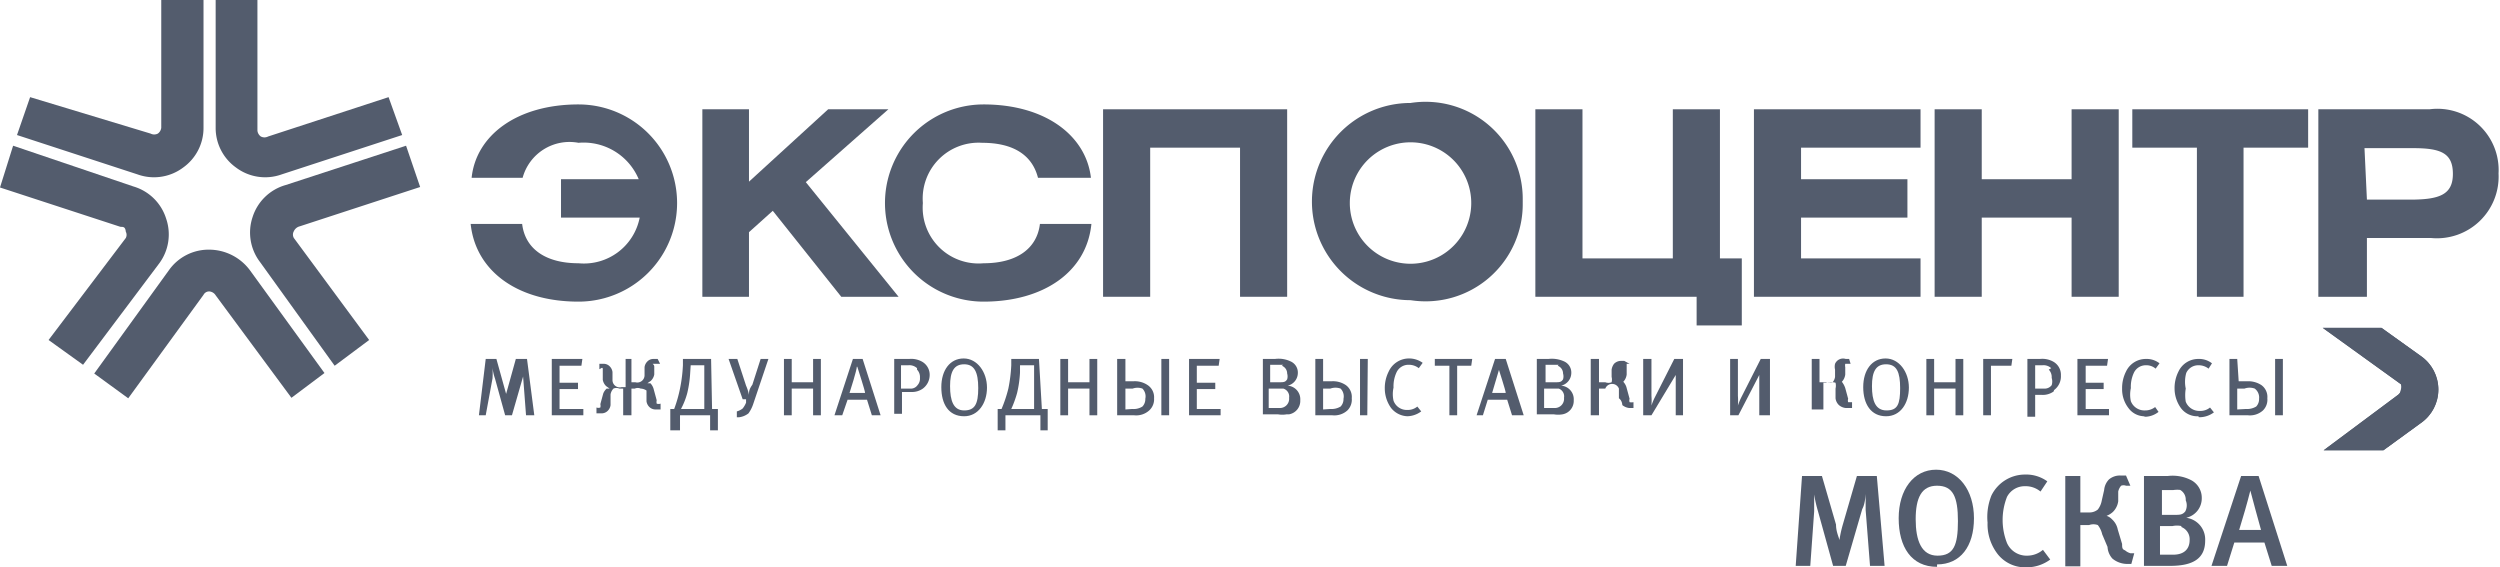
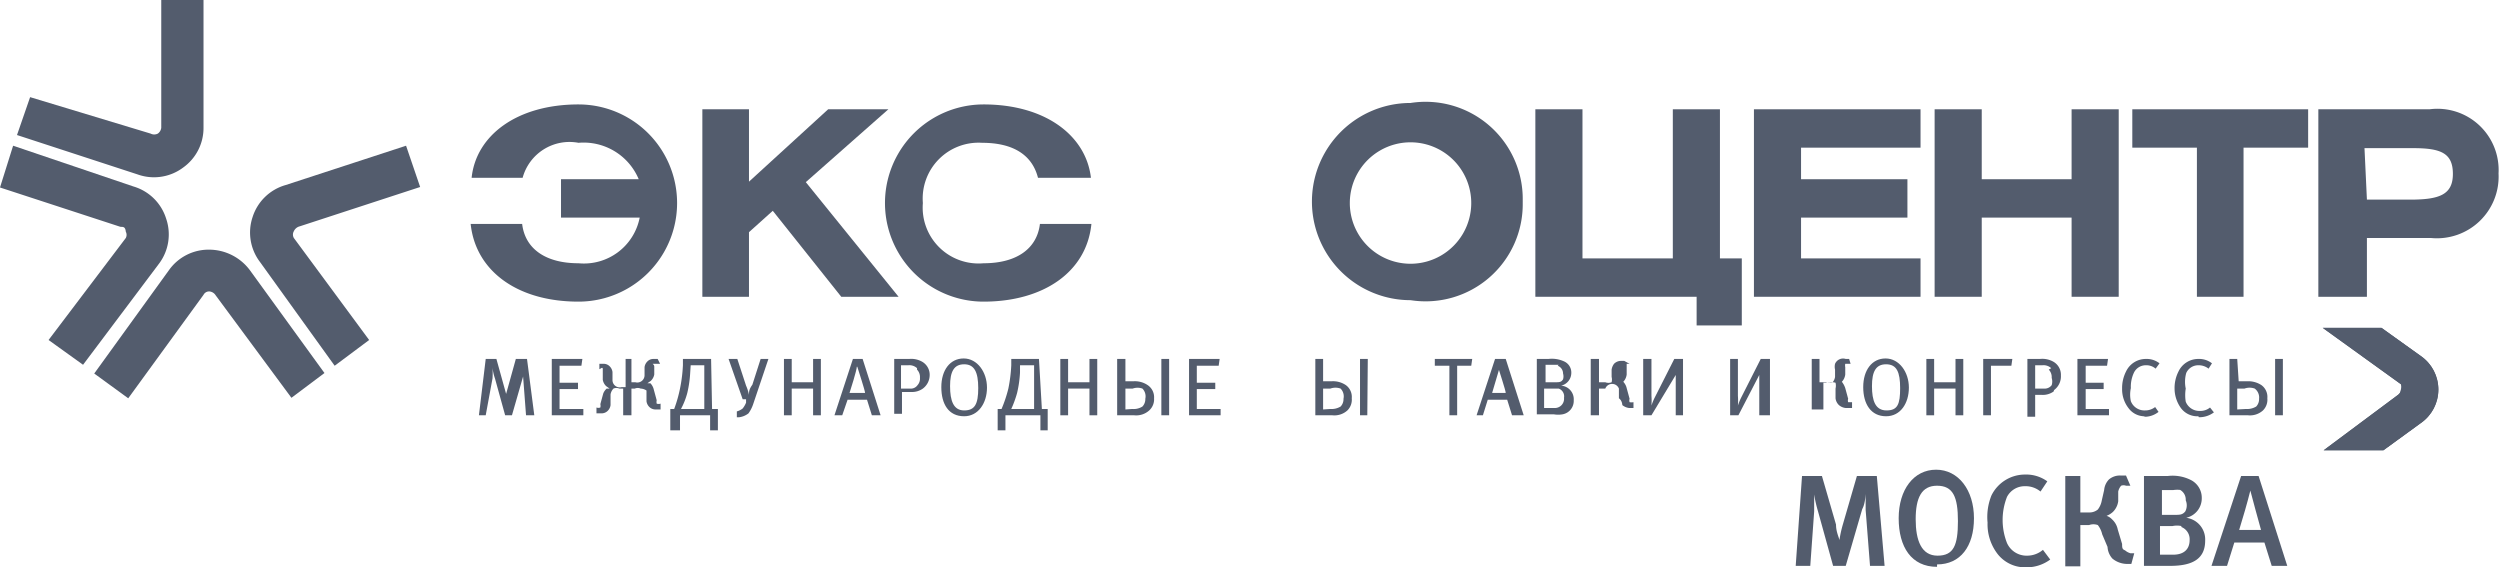
<svg xmlns="http://www.w3.org/2000/svg" id="Layer_1" data-name="Layer 1" viewBox="0 0 51.47 11.68">
  <defs>
    <style>.cls-1{fill:#535c6d;}.cls-2{clip-path:url(#clip-path);}</style>
    <clipPath id="clip-path">
      <path id="SVGID" class="cls-1" d="M47.82,6.75l1.61,1.16a.14.14,0,0,1,0,.11.14.14,0,0,1-.06.11L47.84,9.27h1.23l.77-.56a.84.84,0,0,0,0-1.38l-.81-.58Z" />
    </clipPath>
  </defs>
  <path class="cls-1" d="M9.71,3.66c.09-.87.93-1.51,2.2-1.51a2,2,0,1,1,0,4.06c-1.27,0-2.12-.64-2.22-1.6h1.06c.06.51.48.81,1.16.81a1.17,1.17,0,0,0,1.26-.94H11.55V3.69h1.6a1.23,1.23,0,0,0-1.24-.75,1,1,0,0,0-1.15.72Z" />
  <polygon class="cls-1" points="15.42 3.74 17.05 2.25 18.29 2.25 16.59 3.75 18.5 6.11 17.32 6.11 15.91 4.34 15.42 4.78 15.42 6.11 14.46 6.11 14.46 2.25 15.42 2.25 15.42 3.74" />
  <path class="cls-1" d="M21.37,3.66c-.12-.47-.51-.72-1.15-.72A1.15,1.15,0,0,0,19,4.18a1.15,1.15,0,0,0,1.25,1.24c.68,0,1.1-.3,1.16-.81h1.06c-.1,1-1,1.6-2.22,1.6a2,2,0,1,1,0-4.06c1.27,0,2.11.64,2.21,1.51Z" />
-   <polygon class="cls-1" points="26.5 2.25 26.5 6.11 25.53 6.11 25.53 3.04 23.68 3.04 23.68 6.11 22.71 6.11 22.71 2.25 26.5 2.25" />
  <path class="cls-1" d="M27.79,4.18a1.25,1.25,0,0,0,2.5,0,1.25,1.25,0,0,0-2.5,0m3.56,0a2,2,0,0,1-2.31,2,2,2,0,1,1,0-4.06,2,2,0,0,1,2.31,2" />
  <polygon class="cls-1" points="32.58 5.32 34.44 5.32 34.44 2.25 35.41 2.25 35.41 5.32 35.86 5.32 35.86 6.7 34.93 6.7 34.93 6.11 31.61 6.11 31.61 2.25 32.58 2.25 32.58 5.32" />
  <polygon class="cls-1" points="39.54 2.25 39.54 3.04 37.08 3.04 37.08 3.69 39.27 3.69 39.27 4.48 37.08 4.48 37.08 5.32 39.54 5.32 39.54 6.11 36.11 6.11 36.11 2.25 39.54 2.25" />
  <polygon class="cls-1" points="40.8 3.69 42.65 3.69 42.65 2.25 43.62 2.25 43.62 6.11 42.65 6.11 42.65 4.48 40.8 4.48 40.8 6.11 39.83 6.11 39.83 2.25 40.8 2.25 40.8 3.69" />
  <polygon class="cls-1" points="47.52 2.25 47.52 3.04 46.19 3.04 46.19 6.11 45.23 6.11 45.23 3.04 43.9 3.04 43.9 2.25 47.52 2.25" />
  <path class="cls-1" d="M48.73,4.11h.89c.6,0,.88-.1.88-.53s-.25-.53-.82-.53h-1Zm-1-1.86h2.29a1.26,1.26,0,0,1,1.42,1.32A1.27,1.27,0,0,1,50.05,4.9H48.73V6.11h-1Z" />
  <path class="cls-1" d="M.35,2.78l2.48.81a1,1,0,0,0,.94-.14,1,1,0,0,0,.42-.82V0H3.32V2.63a.17.17,0,0,1-.07.12.16.16,0,0,1-.15,0L.62,2Z" />
-   <path class="cls-1" d="M8,2l-2.48.81a.16.16,0,0,1-.15,0,.17.17,0,0,1-.07-.12V0H4.44V2.63a1,1,0,0,0,.42.82,1,1,0,0,0,.94.14l2.48-.81Z" />
  <path class="cls-1" d="M6.68,7.68,5.15,5.57a1.05,1.05,0,0,0-.85-.43,1,1,0,0,0-.82.42L1.94,7.69l.7.51L4.19,6.07A.13.13,0,0,1,4.31,6a.17.17,0,0,1,.13.08L6,8.19Z" />
  <path class="cls-1" d="M8.36,3l-2.48.81a1,1,0,0,0-.68.66,1,1,0,0,0,.15.92L6.89,7.53,7.6,7,6.05,4.9a.14.14,0,0,1,0-.14.18.18,0,0,1,.12-.1l2.48-.81Z" />
  <path class="cls-1" d="M0,3.86l2.48.81c.06,0,.1,0,.11.1a.14.14,0,0,1,0,.13L1,7l.71.51L3.28,5.42a1,1,0,0,0,.14-.92,1,1,0,0,0-.67-.66L.27,3Z" />
  <path id="SVGID-2" data-name="SVGID" class="cls-1" d="M47.82,6.75l1.61,1.16a.14.14,0,0,1,0,.11.14.14,0,0,1-.06.11L47.84,9.27h1.23l.77-.56a.84.84,0,0,0,0-1.38l-.81-.58Z" />
  <g class="cls-2">
    <rect class="cls-1" x="47.82" y="6.75" width="2.39" height="2.53" />
  </g>
  <path class="cls-1" d="M10.83,8.55l-.06-.79c0-.06,0-.15,0-.18h0s0,.11,0,.17l-.23.8h-.14l-.21-.76a1,1,0,0,1-.05-.22h0a1.77,1.77,0,0,1,0,.22L10,8.55H9.86L10,7.39h.22l.2.72a1.64,1.64,0,0,1,0,.19h0s0-.11,0-.19l.2-.72h.23L11,8.55Z" />
  <polygon class="cls-1" points="11.36 8.55 11.36 7.39 11.99 7.39 11.97 7.53 11.52 7.53 11.52 7.88 11.9 7.88 11.9 8.01 11.52 8.01 11.52 8.42 12.01 8.42 12.01 8.55 11.36 8.55" />
  <path class="cls-1" d="M13.59,7.49h-.05s0,0-.07,0,0,0,0,.06l0,.16a.24.24,0,0,1-.07.13l-.07.05h0l.06,0a.28.28,0,0,1,.07.13l.06.22a.16.16,0,0,0,0,.07.12.12,0,0,0,.08,0h0l0,.12-.1,0a.18.18,0,0,1-.13-.05.2.2,0,0,1-.06-.12l0-.22A.23.23,0,0,0,13.19,8a.15.15,0,0,0-.12,0H13v.55h-.17V8h-.08a.15.15,0,0,0-.12,0,.23.23,0,0,0-.06.12l0,.22a.2.2,0,0,1-.06.12.18.18,0,0,1-.13.05l-.1,0,0-.12h0a.12.12,0,0,0,.08,0,.16.16,0,0,0,0-.07l.06-.22A.28.28,0,0,1,12.49,8l.06,0h0l-.07-.05a.24.24,0,0,1-.07-.13l0-.16s0,0,0-.06-.05,0-.07,0h0l0-.11h.09a.17.17,0,0,1,.12.05.2.2,0,0,1,.06.12l0,.16a.15.15,0,0,0,.19.15h.08V7.39H13v.48h.08a.15.15,0,0,0,.19-.15l0-.16a.2.2,0,0,1,.06-.12.17.17,0,0,1,.12-.05h.09Z" />
  <path class="cls-1" d="M14.21,7.67a2.35,2.35,0,0,1-.06.42,1.51,1.51,0,0,1-.13.33h.48v-.9h-.28Zm.45.75h.12v.44h-.16V8.55H14v.31H13.8V8.42h.08A2.77,2.77,0,0,0,14,8a3.13,3.13,0,0,0,.06-.48V7.39h.58Z" />
  <path class="cls-1" d="M15.36,7.94a.85.85,0,0,1,.06.19c0-.07,0-.11.07-.21l.17-.53h.16l-.31.92a.71.71,0,0,1-.1.2.39.39,0,0,1-.19.08h-.05l0-.12h0a.34.34,0,0,0,.12-.06.47.47,0,0,0,.07-.12l0-.07h-.07L15,7.39h.18Z" />
  <polygon class="cls-1" points="16.74 8.55 16.74 8 16.3 8 16.3 8.55 16.14 8.55 16.14 7.39 16.3 7.39 16.3 7.87 16.74 7.87 16.74 7.39 16.9 7.39 16.9 8.55 16.74 8.55" />
  <path class="cls-1" d="M17.64,7.55h0c0,.07-.13.48-.15.54h.32c0-.05-.14-.47-.16-.54m.3,1-.1-.32h-.4l-.11.32h-.16l.38-1.16h.2l.37,1.16Z" />
  <path class="cls-1" d="M18.88,7.58a.23.23,0,0,0-.18-.06h-.15V8h.18a.17.17,0,0,0,.16-.07.2.2,0,0,0,.05-.15.22.22,0,0,0-.06-.17M19,8a.38.38,0,0,1-.24.07h-.19v.45h-.16V7.39h.31a.45.45,0,0,1,.27.06.31.31,0,0,1,.15.28A.35.35,0,0,1,19,8" />
  <path class="cls-1" d="M19.85,7.5c-.21,0-.29.15-.29.45s.07.5.29.5.29-.13.29-.46-.08-.49-.29-.49m0,1.07c-.32,0-.47-.25-.47-.6s.18-.59.46-.59.48.28.48.6-.18.59-.47.59" />
  <path class="cls-1" d="M21,7.67a2.35,2.35,0,0,1-.06.42,2.19,2.19,0,0,1-.12.33h.47v-.9H21Zm.45.75h.12v.44h-.15V8.55H20.7v.31h-.16V8.42h.08A2.77,2.77,0,0,0,20.76,8a3.13,3.13,0,0,0,.06-.48V7.39h.57Z" />
  <polygon class="cls-1" points="22.43 8.55 22.43 8 21.99 8 21.99 8.55 21.83 8.55 21.83 7.39 21.99 7.39 21.99 7.87 22.43 7.87 22.43 7.39 22.59 7.39 22.59 8.55 22.43 8.55" />
  <path class="cls-1" d="M24.07,8.55h-.16V7.39h.16Zm-.76-.13a.34.34,0,0,0,.21-.05.22.22,0,0,0,.06-.16A.23.23,0,0,0,23.52,8a.3.3,0,0,0-.2,0h-.15v.43Zm-.14-.57h.16a.47.47,0,0,1,.3.08.3.3,0,0,1,.13.27.31.31,0,0,1-.1.25.4.4,0,0,1-.31.1H23V7.39h.17Z" />
  <polygon class="cls-1" points="24.48 8.55 24.48 7.39 25.11 7.39 25.09 7.53 24.64 7.53 24.64 7.88 25.02 7.88 25.02 8.01 24.64 8.01 24.64 8.42 25.13 8.42 25.13 8.55 24.48 8.55" />
-   <path class="cls-1" d="M26.42,8h-.3v.4h.22a.19.19,0,0,0,.2-.21A.17.17,0,0,0,26.42,8m0-.49-.12,0h-.15v.36h.17c.11,0,.14,0,.18-.06a.21.21,0,0,0,0-.12.17.17,0,0,0-.11-.16m.1,1a.52.52,0,0,1-.18,0H26V7.39h.25a.57.57,0,0,1,.32.05.25.25,0,0,1,.15.24.27.27,0,0,1-.21.26.28.28,0,0,1,.26.3.28.28,0,0,1-.23.29" />
  <path class="cls-1" d="M28.15,8.55H28V7.39h.16Zm-.76-.13a.36.36,0,0,0,.21-.05.22.22,0,0,0,.06-.16A.23.23,0,0,0,27.6,8a.31.31,0,0,0-.21,0h-.15v.43Zm-.15-.57h.17a.47.47,0,0,1,.3.08.3.3,0,0,1,.12.27.31.31,0,0,1-.09.25.4.4,0,0,1-.31.1h-.35V7.39h.16Z" />
-   <path class="cls-1" d="M29,8.57a.45.45,0,0,1-.36-.17A.69.69,0,0,1,28.51,8a.75.75,0,0,1,.08-.35A.46.46,0,0,1,29,7.38a.48.48,0,0,1,.29.09l-.08.11A.33.33,0,0,0,29,7.51a.27.27,0,0,0-.25.16.68.68,0,0,0-.06.31.62.62,0,0,0,0,.27.29.29,0,0,0,.28.19.31.31,0,0,0,.21-.07l.08.1a.5.5,0,0,1-.31.1" />
  <polygon class="cls-1" points="30.29 7.53 30 7.53 30 8.55 29.84 8.55 29.84 7.53 29.54 7.53 29.54 7.39 30.31 7.39 30.29 7.53" />
  <path class="cls-1" d="M30.88,7.55h0l-.16.54H31c0-.05-.14-.47-.16-.54m.29,1-.1-.32h-.4l-.1.32H30.4l.38-1.16H31l.37,1.16Z" />
  <path class="cls-1" d="M32.09,8h-.3v.4H32a.19.19,0,0,0,.2-.21A.17.17,0,0,0,32.09,8m0-.49-.12,0h-.15v.36H32c.11,0,.14,0,.18-.06a.21.21,0,0,0,0-.12.17.17,0,0,0-.11-.16m.1,1a.52.52,0,0,1-.18,0h-.35V7.39h.24a.6.6,0,0,1,.32.05.25.25,0,0,1,.15.24.27.27,0,0,1-.21.26.28.28,0,0,1,.26.3.28.28,0,0,1-.23.29" />
  <path class="cls-1" d="M33.55,7.49h0l-.06,0,0,.07,0,.15a.26.26,0,0,1-.07.15l-.07,0h0l.07,0a.28.28,0,0,1,.07.13l.06.22a.11.11,0,0,0,0,.07.2.2,0,0,0,.08,0h0l0,.12h-.09a.28.28,0,0,1-.14-.06s0-.09-.07-.14l0-.2A.15.15,0,0,0,33.05,8h-.13v.55h-.17V7.39h.17v.48h.13a.18.18,0,0,0,.13,0,.22.22,0,0,0,0-.11l0-.15a.26.26,0,0,1,.05-.12.2.2,0,0,1,.14-.06h.07Z" />
  <path class="cls-1" d="M34.5,8.55V7.81c0-.06,0-.18,0-.23a.78.78,0,0,1,0,.14L34,8.55h-.17V7.39H34v.76a1.34,1.34,0,0,1,0,.2,1.22,1.22,0,0,1,.07-.17l.4-.79h.18V8.55Z" />
  <path class="cls-1" d="M36.22,8.55V7.81c0-.06,0-.18,0-.23a.78.78,0,0,1,0,.14l-.43.83h-.17V7.39h.16v.76a1.34,1.34,0,0,1,0,.2,1.22,1.22,0,0,1,.07-.17l.4-.79h.19V8.55Z" />
  <path class="cls-1" d="M38.1,7.49h-.05l-.06,0a.17.17,0,0,0,0,.07l0,.15a.26.26,0,0,1-.07.15l-.07,0h0l.07,0a.42.42,0,0,1,.07.13l.06.22a.11.11,0,0,0,0,.07l.08,0h0l0,.12H38a.25.25,0,0,1-.14-.06.23.23,0,0,1-.07-.14l0-.2a.26.26,0,0,0,0-.12.19.19,0,0,0-.12,0h-.13v.55H37.3V7.39h.16v.48h.13a.19.19,0,0,0,.14,0,.22.22,0,0,0,.05-.11l0-.15a.26.26,0,0,1,0-.12A.18.18,0,0,1,38,7.39h.07Z" />
  <path class="cls-1" d="M38.83,7.5c-.21,0-.29.15-.29.45s.07.5.3.5.28-.13.28-.46-.07-.49-.29-.49m0,1.07c-.31,0-.47-.25-.47-.6s.18-.59.46-.59.48.28.48.6-.17.59-.47.59" />
  <polygon class="cls-1" points="40.26 8.55 40.26 8 39.82 8 39.82 8.55 39.66 8.55 39.66 7.39 39.82 7.39 39.82 7.87 40.26 7.87 40.26 7.39 40.42 7.39 40.42 8.55 40.26 8.55" />
  <polygon class="cls-1" points="41.41 7.53 40.99 7.53 40.99 8.55 40.83 8.55 40.83 7.39 41.43 7.39 41.41 7.53" />
  <path class="cls-1" d="M42.23,7.58a.23.23,0,0,0-.18-.06H41.9V8h.18a.18.18,0,0,0,.16-.07.25.25,0,0,0,0-.15.22.22,0,0,0-.06-.17m.1.45a.38.38,0,0,1-.24.07H41.9v.45h-.16V7.39H42a.46.46,0,0,1,.28.06.31.31,0,0,1,.15.28.35.35,0,0,1-.14.3" />
  <polygon class="cls-1" points="42.77 8.55 42.77 7.39 43.4 7.39 43.38 7.53 42.94 7.53 42.94 7.88 43.31 7.88 43.31 8.01 42.94 8.01 42.94 8.42 43.42 8.42 43.42 8.55 42.77 8.55" />
  <path class="cls-1" d="M44.17,8.57a.41.41,0,0,1-.35-.17A.63.63,0,0,1,43.69,8a.75.75,0,0,1,.08-.35.45.45,0,0,1,.41-.26.43.43,0,0,1,.28.09l-.08.11a.29.29,0,0,0-.2-.07.27.27,0,0,0-.25.16.68.68,0,0,0-.06.31.64.64,0,0,0,0,.27.3.3,0,0,0,.29.19.33.33,0,0,0,.21-.07l.07.1a.46.46,0,0,1-.31.1" />
  <path class="cls-1" d="M45.26,8.57a.42.42,0,0,1-.36-.17A.69.69,0,0,1,44.77,8a.75.75,0,0,1,.08-.35.45.45,0,0,1,.41-.26.43.43,0,0,1,.28.09l-.07.11a.33.33,0,0,0-.21-.07.27.27,0,0,0-.25.16A.68.68,0,0,0,45,8a.85.85,0,0,0,0,.27.3.3,0,0,0,.29.19.31.31,0,0,0,.21-.07l.08.1a.5.5,0,0,1-.31.1" />
  <path class="cls-1" d="M47,8.55h-.16V7.39H47Zm-.76-.13a.36.36,0,0,0,.21-.05.22.22,0,0,0,.06-.16A.23.23,0,0,0,46.42,8a.31.31,0,0,0-.21,0h-.15v.43Zm-.15-.57h.17a.49.49,0,0,1,.3.08.3.3,0,0,1,.12.27.31.31,0,0,1-.09.25.4.4,0,0,1-.31.1H45.9V7.39h.16Z" />
  <path class="cls-1" d="M38.5,11.65l-.09-1.15c0-.12,0-.26,0-.32s0,.18-.07.3L38,11.65h-.26l-.31-1.12a2.66,2.66,0,0,1-.08-.35c0,.06,0,.24,0,.35l-.08,1.12h-.3L37.1,9.8h.41l.29,1c0,.15.06.26.07.32a2.42,2.42,0,0,1,.07-.32l.29-1h.41l.16,1.85Z" />
  <path class="cls-1" d="M39.88,10c-.32,0-.44.25-.44.69s.12.75.45.75.42-.21.42-.71-.1-.73-.43-.73m0,1.67c-.53,0-.79-.41-.79-1s.31-1,.77-1,.78.42.78,1-.28.95-.76.95" />
  <path class="cls-1" d="M41.72,11.68a.72.72,0,0,1-.59-.27,1,1,0,0,1-.21-.65A1.19,1.19,0,0,1,41,10.2a.77.77,0,0,1,.69-.43.74.74,0,0,1,.46.14l-.14.21a.48.48,0,0,0-.32-.11.41.41,0,0,0-.37.22,1.3,1.3,0,0,0,0,.95.44.44,0,0,0,.41.26.5.5,0,0,0,.33-.12l.15.2a.82.82,0,0,1-.51.16" />
  <path class="cls-1" d="M43.86,10l-.09,0a.14.14,0,0,0-.1,0,.27.27,0,0,0-.06.12l0,.2a.38.38,0,0,1-.11.22.41.41,0,0,1-.13.08h0a.26.26,0,0,1,.11.07.38.38,0,0,1,.12.21l.09.3c0,.07,0,.11.06.13a.29.29,0,0,0,.11.06l.08,0-.06.22h-.1a.48.48,0,0,1-.29-.11.39.39,0,0,1-.1-.24L43.28,11a.48.48,0,0,0-.09-.19.26.26,0,0,0-.18,0h-.18v.85h-.31V9.8h.31v.75H43a.27.27,0,0,0,.19-.06.42.42,0,0,0,.08-.18l.05-.22a.36.36,0,0,1,.1-.22.35.35,0,0,1,.24-.08l.11,0Z" />
  <path class="cls-1" d="M44.91,10.83a.44.44,0,0,0-.18,0h-.26v.59h.27c.24,0,.34-.13.34-.3a.27.27,0,0,0-.17-.27m0-.76a.54.54,0,0,0-.17,0h-.23v.51h.25c.12,0,.17,0,.23-.07A.27.27,0,0,0,45,10.3a.23.23,0,0,0-.15-.23m-.17,1.58h-.54V9.8h.49a.83.83,0,0,1,.49.09.41.41,0,0,1,.21.36.41.41,0,0,1-.32.41.45.45,0,0,1,.39.47c0,.37-.25.52-.72.52" />
  <path class="cls-1" d="M46.55,10.91c-.08-.28-.15-.55-.22-.81-.07.28-.15.55-.23.81Zm.22.74-.15-.48H46l-.15.48h-.32l.61-1.85h.36l.59,1.85Z" />
</svg>